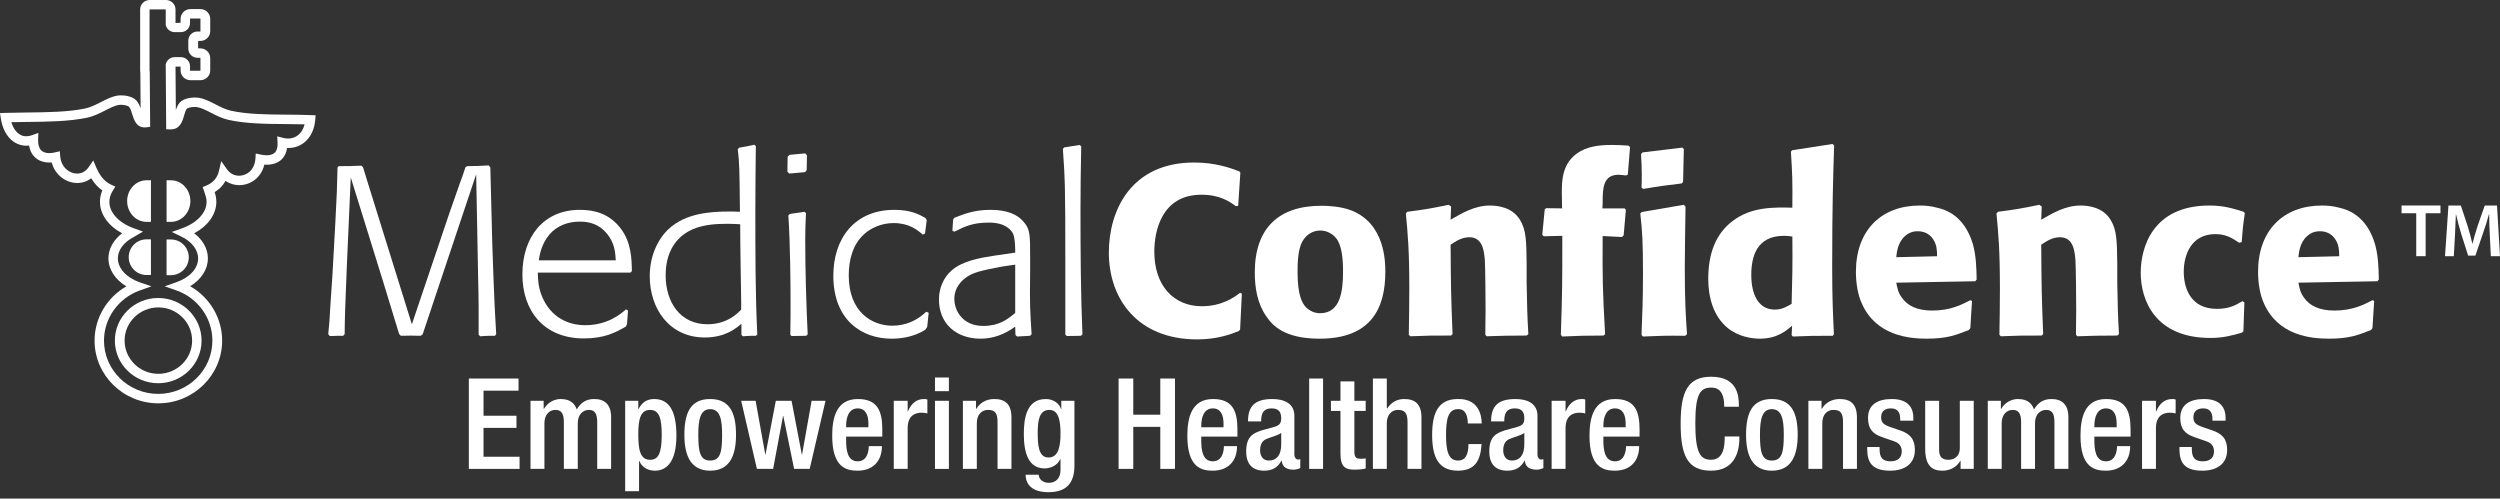
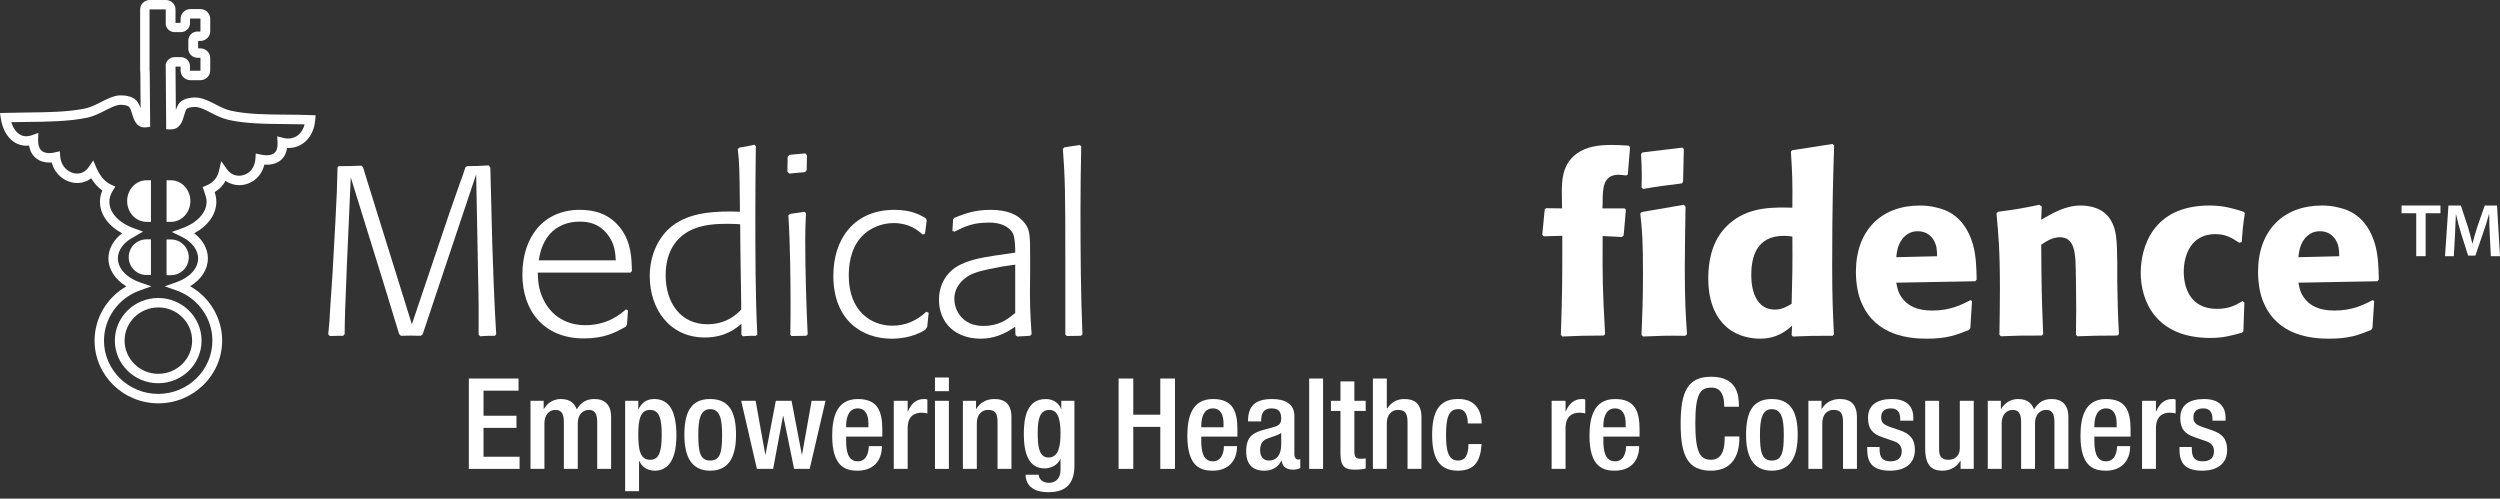
<svg xmlns="http://www.w3.org/2000/svg" width="356" height="71" viewBox="0 0 356 71" fill="none">
  <rect x="0" y="0" width="356" height="71" fill="#333333" stroke="none" />
  <path d="M22.527 54.573C25.932 54.573 28.703 51.85 28.703 48.503C28.703 45.158 25.932 42.434 22.527 42.434C19.124 42.434 16.355 45.158 16.355 48.503C16.355 51.851 19.124 54.573 22.527 54.573ZM22.549 43.776C25.201 43.776 27.358 45.896 27.358 48.503C27.358 51.109 25.201 53.232 22.549 53.232C19.9 53.232 17.741 51.11 17.741 48.503C17.741 45.895 19.899 43.776 22.549 43.776Z" fill="white" />
  <path d="M18.104 28.63C18.104 30.264 19.341 31.591 20.862 31.591H21.494V25.672H20.862C19.341 25.672 18.104 26.999 18.104 28.63Z" fill="white" />
  <path d="M19.058 38.406L19.071 38.418C19.516 38.865 20.102 39.125 20.733 39.158L20.751 39.162H21.494L21.492 34.083H20.861C19.463 34.083 18.327 35.222 18.327 36.623C18.327 36.734 18.348 36.947 18.352 36.974L18.355 36.995C18.362 37.039 18.367 37.084 18.376 37.128C18.383 37.162 18.392 37.194 18.4 37.229L18.405 37.248C18.419 37.301 18.499 37.544 18.52 37.602C18.553 37.675 18.681 37.916 18.718 37.977C18.728 37.995 18.739 38.012 18.749 38.027C18.799 38.103 18.961 38.305 19.034 38.382L19.058 38.406Z" fill="white" />
  <path d="M44.176 16.388C43.058 16.343 41.885 16.333 40.752 16.325C38.025 16.306 35.206 16.283 32.875 15.764C32.113 15.595 31.377 15.216 30.666 14.85C29.841 14.429 29.064 14.028 28.228 13.915C28.082 13.896 27.921 13.885 27.751 13.885C27.494 13.885 26.18 13.921 25.579 14.623C25.312 14.936 25.16 15.311 25.04 15.698L24.993 9.557V9.482H25.717V10.035C25.717 10.8 26.349 11.421 27.128 11.421H28.527C29.303 11.421 29.936 10.8 29.936 10.035V8.273C29.936 7.508 29.303 6.887 28.527 6.887H28.212V5.829H28.527C29.303 5.829 29.936 5.207 29.936 4.442V2.678C29.936 1.915 29.303 1.292 28.527 1.292H27.128C26.349 1.292 25.717 1.915 25.717 2.678V3.237L24.993 3.273V1.342C24.993 0.601 24.381 0 23.627 0H21.321C20.57 0 19.957 0.602 19.957 1.342V10.078C19.957 10.175 19.97 10.262 19.985 10.334L20.023 15.435C19.884 15.027 19.703 14.613 19.395 14.285C18.906 13.76 17.934 13.577 17.251 13.577C17.107 13.577 16.97 13.585 16.847 13.598C16.01 13.702 15.222 14.102 14.389 14.529C13.659 14.9 12.905 15.286 12.129 15.448C9.683 15.958 6.706 15.989 3.829 16.021C2.824 16.032 1.818 16.043 0.827 16.074L0 16.099L0.125 16.904C0.488 19.237 1.917 20.748 3.764 20.749C3.891 20.749 4.014 20.742 4.139 20.728C4.245 21.383 4.501 21.922 4.908 22.333C5.492 22.931 6.357 23.213 7.368 23.134C7.86 25.039 9.514 26.06 11.001 26.06C11.732 26.06 12.42 25.823 12.99 25.387C13.431 26.112 13.968 26.702 14.569 27.118C14.347 27.639 14.235 28.181 14.235 28.736C14.235 30.515 15.413 32.157 17.388 33.221C16.15 34.171 15.44 35.449 15.44 36.793C15.44 38.349 16.383 39.803 17.992 40.776C15.233 42.356 13.467 45.292 13.467 48.503C13.467 53.427 17.542 57.434 22.549 57.434C27.558 57.434 31.633 53.427 31.633 48.503C31.633 45.277 29.854 42.333 27.076 40.759C28.664 39.795 29.602 38.363 29.602 36.793C29.602 35.441 28.894 34.169 27.654 33.22C29.629 32.156 30.806 30.515 30.806 28.737C30.806 28.27 30.723 27.803 30.562 27.352C31.233 26.956 31.756 26.419 32.114 25.762C32.684 26.153 33.359 26.366 34.077 26.366C35.593 26.366 37.192 25.365 37.643 23.442C38.705 23.52 39.585 23.239 40.163 22.642C40.551 22.237 40.791 21.71 40.879 21.068C43.012 21.168 44.65 19.572 44.876 17.175L44.947 16.42L44.176 16.388ZM41.036 19.729C40.802 19.729 40.56 19.697 40.315 19.632L39.475 19.414L39.523 20.266C39.559 20.933 39.434 21.421 39.149 21.717C38.897 21.977 38.501 22.112 37.97 22.112C37.712 22.112 37.434 22.079 37.138 22.016L36.42 21.862L36.374 22.584C36.26 24.259 35.092 25.024 34.055 25.024C33.36 25.024 32.73 24.691 32.321 24.108L31.499 22.938L31.184 24.327C30.961 25.311 30.363 26.014 29.408 26.412L28.859 26.641L29.06 27.193C29.11 27.326 29.151 27.471 29.189 27.621L29.199 27.663L29.215 27.703C29.349 28.041 29.417 28.389 29.417 28.736C29.417 30.299 28.055 31.753 25.86 32.533L24.456 33.032L25.799 33.675C27.309 34.4 28.212 35.566 28.212 36.793C28.212 38.215 27.027 39.517 25.117 40.187L23.453 40.771L25.118 41.357C28.184 42.432 30.244 45.304 30.244 48.503C30.244 52.689 26.781 56.091 22.526 56.091C18.27 56.091 14.809 52.689 14.809 48.503C14.809 45.318 16.854 42.45 19.901 41.366L21.561 40.775L19.897 40.197C19.631 40.103 19.377 39.998 19.14 39.882C17.663 39.156 16.781 38.001 16.781 36.793C16.781 35.608 17.638 34.465 19.068 33.739L19.091 33.727C19.091 33.727 19.205 33.658 19.224 33.644L20.365 32.975L19.116 32.529C16.933 31.748 15.575 30.296 15.575 28.737C15.575 28.199 15.736 27.672 16.052 27.168L16.425 26.574L15.779 26.278C14.667 25.772 14.018 24.574 13.731 23.906L13.278 22.847L12.624 23.803C12.223 24.393 11.636 24.718 10.977 24.718C9.913 24.718 8.71 23.856 8.577 22.261L8.516 21.537L7.797 21.706C7.523 21.772 7.259 21.803 7.017 21.803C6.515 21.803 6.127 21.669 5.864 21.403C5.55 21.081 5.402 20.561 5.428 19.851L5.463 18.926L4.579 19.245C4.285 19.353 4.004 19.405 3.74 19.405C2.613 19.405 1.93 18.433 1.611 17.398C2.347 17.382 3.093 17.374 3.82 17.366C6.764 17.335 9.811 17.302 12.391 16.762C13.345 16.562 14.22 16.116 14.994 15.722C15.715 15.354 16.397 15.005 16.991 14.934C17.062 14.926 17.139 14.921 17.225 14.921C17.764 14.921 18.26 15.084 18.363 15.196C18.57 15.417 18.701 15.846 18.83 16.263C19.073 17.056 19.408 18.145 20.601 18.145C20.673 18.145 20.749 18.141 20.822 18.131L21.383 18.065L21.323 10.242L21.32 10.16L21.296 10.078V1.342H23.601V3.562L23.626 3.647C23.787 4.193 24.303 4.576 24.878 4.576H25.75C26.471 4.576 27.057 4.001 27.057 3.292V2.678C27.057 2.656 27.079 2.637 27.102 2.637H28.499C28.523 2.637 28.544 2.656 28.544 2.678V4.442C28.544 4.465 28.523 4.486 28.499 4.486H28.125C27.404 4.486 26.818 5.062 26.818 5.771V6.942C26.818 7.65 27.404 8.228 28.125 8.228H28.499C28.523 8.228 28.544 8.25 28.544 8.272V10.034C28.544 10.056 28.523 10.077 28.499 10.077H27.102C27.079 10.077 27.057 10.056 27.057 10.034V9.423C27.057 8.714 26.471 8.137 25.75 8.137H24.878C24.302 8.137 23.787 8.519 23.626 9.068L23.601 9.151V9.561L23.667 18.406L24.276 18.424H24.333C25.652 18.424 25.991 17.233 26.217 16.445C26.324 16.069 26.433 15.68 26.598 15.488C26.678 15.398 27.137 15.227 27.725 15.227C27.831 15.227 27.93 15.234 28.013 15.245C28.615 15.326 29.292 15.672 30.007 16.039C30.759 16.427 31.613 16.864 32.548 17.072C35.022 17.624 37.917 17.647 40.715 17.668C41.596 17.675 42.499 17.682 43.377 17.705C43.062 18.954 42.186 19.729 41.036 19.729Z" fill="white" />
  <path d="M27.109 28.63C27.109 26.999 25.871 25.672 24.35 25.672H23.72V31.591H24.35C25.871 31.591 27.109 30.264 27.109 28.63Z" fill="white" />
  <path d="M26.884 36.644C26.884 35.242 25.748 34.102 24.349 34.102H23.719V39.184H24.349C25.748 39.184 26.884 38.043 26.884 36.644Z" fill="white" />
  <path d="M70.487 47.815C69.514 47.815 69.272 47.815 68.367 47.885L68.156 47.645V43.641C68.156 42.272 68.12 41.04 68.086 39.536L67.808 24.819L62.69 40.116C61.994 42.169 60.881 45.524 60.185 47.611L59.905 47.816C58.653 47.782 58.443 47.782 57.086 47.816L56.842 47.578L56.703 47.132C55.413 42.924 55.275 42.445 54.614 40.288L49.949 25.264L49.392 37.825C49.148 43.951 49.113 44.636 49.078 47.579L48.87 47.817C48.209 47.817 47.861 47.817 46.955 47.853L46.745 47.58C46.883 46.278 46.955 45.287 47.057 43.334C47.164 41.965 47.232 40.564 47.337 39.194L47.753 31.699C47.963 27.488 47.998 27.01 48.066 23.828L48.24 23.657C49.737 23.657 49.981 23.657 51.443 23.588L51.688 23.794C51.721 23.965 52.558 26.566 53.287 28.963L58.65 46.176L64.01 30.296C64.22 29.679 65.264 26.771 65.472 26.12C65.717 25.505 66.029 24.615 66.274 23.829L66.516 23.658C67.875 23.658 68.291 23.623 69.581 23.554L69.823 23.829L70.103 34.812C70.207 37.655 70.345 42.617 70.659 47.58L70.487 47.815Z" fill="white" />
  <path d="M89.775 38.815H76.58C76.614 39.91 76.65 41.107 77.346 42.58C78.876 45.797 81.768 46.309 83.3 46.309C86.501 46.309 88.312 44.769 89.147 44.05L89.426 44.221L89.286 46.173L89.112 46.515C87.651 47.336 86.119 48.192 83.125 48.192C77.449 48.192 74.388 44.256 74.388 39.088C74.388 33.715 77.417 29.88 82.568 29.88C84.727 29.88 86.781 30.463 88.347 32.482C89.913 34.501 89.948 36.862 89.981 38.608L89.775 38.815ZM87.686 37.07C87.616 36.078 87.58 34.982 86.781 33.751C85.353 31.594 83.368 31.56 82.497 31.56C80.897 31.56 79.332 32.143 78.287 33.341C77.101 34.71 76.859 36.25 76.72 37.07H87.686V37.07Z" fill="white" />
  <path d="M105.579 46.105C104.847 46.723 103.316 48.057 100.358 48.057C95.345 48.057 92.524 43.985 92.524 39.33C92.524 36.386 93.707 34.025 95.204 32.621C97.641 30.33 101.261 30.123 103.802 30.123C104.254 30.123 104.708 30.123 105.369 30.158C105.299 23.859 105.299 23.279 105.056 21.225L105.298 21.019C106.167 20.883 106.342 20.848 107.421 20.607L107.631 20.814C107.595 23.928 107.561 27.009 107.561 30.089C107.561 35.942 107.561 42.135 107.841 47.646L107.631 47.816C106.796 47.816 106.622 47.816 105.785 47.886L105.579 47.679V46.105ZM105.544 42.957C105.509 39.91 105.404 35.016 105.404 31.936C104.812 31.902 104.429 31.869 103.558 31.869C101.992 31.869 100.217 31.972 98.617 32.656C95.31 34.126 94.788 37.277 94.788 39.193C94.788 43.06 96.877 46.174 100.739 46.174C103.558 46.174 105.057 44.6 105.544 44.086V42.957Z" fill="white" />
  <path d="M114.631 24.512L112.401 24.715L112.124 24.441L112.16 22.319L112.436 22.046L114.664 21.841L114.909 22.115L114.873 24.236L114.631 24.512ZM114.805 47.815L112.716 47.851L112.542 47.679C112.576 45.421 112.576 44.393 112.576 43.332C112.576 40.733 112.542 34.879 112.262 30.671L112.472 30.465L114.561 30.157L114.771 30.36C114.7 31.935 114.665 32.723 114.665 34.058C114.665 38.437 114.806 43.23 115.014 47.609L114.805 47.815Z" fill="white" />
  <path d="M132.244 44.53L132.034 46.551L131.757 46.96C129.913 48.124 127.893 48.228 126.954 48.228C122.776 48.228 118.667 45.626 118.667 39.26C118.667 34.025 121.626 29.882 127.37 29.882C129.702 29.882 130.887 30.533 131.791 31.046L131.966 31.356L131.721 33.271L131.408 33.409C130.608 32.724 129.458 31.765 127.231 31.765C125.527 31.765 123.995 32.483 123.054 33.34C121.419 34.81 120.862 37.035 120.862 39.225C120.862 44.462 124.203 46.379 127.057 46.379C128.937 46.379 130.574 45.661 131.895 44.393L132.244 44.53Z" fill="white" />
  <path d="M135.725 31.251L135.899 31.013C137.292 30.465 138.755 29.882 141.053 29.882C143.522 29.882 144.882 30.602 145.681 31.492C146.691 32.586 146.691 33.34 146.691 36.693V38.815C146.622 43.436 146.691 44.393 146.9 47.577L146.691 47.815L144.847 47.92L144.602 47.713L144.566 46.515C143.001 47.644 141.401 48.227 139.625 48.227C136.144 48.227 133.707 46.07 133.707 42.646C133.707 41.074 134.333 39.535 135.516 38.507C137.083 37.137 139.555 36.726 141.504 36.419L144.566 35.973V35.529C144.533 34.605 144.498 33.817 144.254 33.27C144.044 32.86 143.279 31.697 140.843 31.697C138.546 31.697 137.465 32.211 135.899 32.997L135.622 32.861L135.725 31.251ZM142.687 37.96C139.625 38.54 138.51 38.815 137.537 39.535C137.257 39.738 135.899 40.732 135.899 42.545C135.899 44.325 137.153 46.412 140.008 46.412C142.27 46.412 143.453 45.489 144.566 44.564V37.685L142.687 37.96Z" fill="white" />
  <path d="M153.93 47.815L151.912 47.851L151.702 47.645V37.139C151.702 27.009 151.668 25.571 151.354 21.19L151.563 20.984L153.756 20.642L153.965 20.848C153.897 24.613 153.862 26.666 153.862 30.019C153.862 35.907 153.897 41.759 154.139 47.61L153.93 47.815Z" fill="white" />
-   <path d="M176.838 41.827L176.592 46.926L176.419 47.132C175.306 47.578 173.39 48.329 170.465 48.329C161.972 48.329 157.9 42.546 157.9 35.975C157.9 29.988 161.033 23.143 170.049 23.143C173.112 23.143 175.235 23.929 176.49 24.407L176.628 24.579L176.316 29.302L176.002 29.369C175.129 28.72 173.704 27.728 171.093 27.728C165.417 27.728 164.373 32.896 164.373 35.838C164.373 40.699 167.158 43.609 171.129 43.609C174.017 43.609 175.793 42.307 176.593 41.691L176.838 41.827Z" fill="white" />
-   <path d="M187.907 48.228C182.929 48.228 181.222 46.38 180.32 45.044C179.031 43.196 178.683 40.972 178.683 38.782C178.683 32.484 182.094 29.302 188.152 29.302C189.054 29.302 190.867 29.369 192.398 29.952C197.27 31.834 197.27 37.377 197.27 38.712C197.27 43.846 195.287 48.228 187.907 48.228ZM190.24 33.888C189.787 33.341 188.986 32.826 188.01 32.826C186.898 32.826 185.993 33.441 185.47 34.367C184.773 35.564 184.773 37.755 184.773 38.747C184.773 42.066 185.433 43.231 186.027 43.813C186.443 44.187 187.071 44.6 187.976 44.6C190.866 44.6 191.249 41.485 191.249 38.68C191.249 36.83 191.074 34.879 190.24 33.888Z" fill="white" />
-   <path d="M217.392 47.781C214.607 47.781 214.016 47.815 211.719 47.885L211.509 47.679C211.509 46.515 211.545 45.319 211.545 44.154C211.545 42.853 211.509 38.166 211.441 37.035C211.335 35.802 211.161 33.783 209.246 33.783C208.133 33.783 207.296 34.366 206.567 34.845C206.6 40.971 206.635 42.305 206.844 47.577L206.635 47.781C203.85 47.781 203.328 47.781 200.824 47.885L200.612 47.679C200.648 45.489 200.684 43.3 200.684 41.108C200.684 35.53 200.473 33.374 200.194 30.397L200.404 30.158C203.015 29.816 203.608 29.712 206.288 29.164L206.635 29.404L206.567 31.287C208.167 30.361 210.012 29.268 212.137 29.268C213.388 29.268 215.373 29.54 216.453 31.321C217.324 32.724 217.359 34.298 217.392 37.583V40.252C217.462 43.608 217.462 44.565 217.636 47.578L217.392 47.781Z" fill="white" />
  <path d="M228.356 47.781C225.745 47.781 224.842 47.815 222.473 47.92L222.265 47.679C222.473 41.587 222.473 40.049 222.473 33.58L219.828 33.647L219.62 33.44L219.968 29.815L220.175 29.644L222.439 29.676L222.405 27.623C222.405 25.912 222.369 23.449 224.527 21.873C225.92 20.847 227.73 20.641 229.507 20.641C230.307 20.641 231.106 20.675 231.943 20.745L232.117 20.983L231.801 24.852L231.559 24.988C231.211 24.954 230.864 24.884 230.516 24.884C228.253 24.884 228.217 26.801 228.217 28.889L228.181 29.675H231.35L231.525 29.88L231.211 33.508L230.967 33.748L228.217 33.61C228.181 39.67 228.217 41.346 228.566 47.575L228.356 47.781Z" fill="white" />
  <path d="M239.982 47.815C237.164 47.781 236.468 47.815 233.961 47.92L233.752 47.679C233.858 44.872 233.961 42.786 233.961 39.053C233.961 34.195 233.858 32.997 233.577 30.396L233.789 30.189L239.777 29.163L240.019 29.437C239.983 32.347 239.914 35.289 239.914 38.197C239.914 42.922 240.053 44.94 240.227 47.576L239.982 47.815ZM239.496 26.118C237.023 26.426 236.362 26.495 233.997 26.908L233.753 26.702C233.789 26.051 233.789 25.367 233.789 24.715C233.789 23.894 233.753 23.174 233.684 21.944L233.891 21.704L239.566 21.019L239.777 21.225L239.671 25.88L239.496 26.118Z" fill="white" />
  <path d="M260.976 47.815C258.366 47.815 257.705 47.815 255.301 47.92L255.126 47.713L255.196 46.379C254.361 47.096 253.072 48.227 250.6 48.227C249.452 48.227 247.573 47.951 246.041 46.722C243.985 45.043 243.257 42.374 243.257 39.706C243.257 36.179 244.266 33.34 246.702 31.492C249.347 29.438 252.62 29.505 255.231 29.575C255.265 25.674 255.231 24.819 255.022 21.601L255.195 21.395L260.939 20.505L261.181 20.711C261.042 25.227 260.903 28.96 260.903 37.995C260.903 42.476 261.007 44.53 261.148 47.61L260.976 47.815ZM254.047 33.58C250.149 33.58 249.383 36.522 249.383 39.159C249.383 39.844 249.383 44.086 252.761 44.086C253.734 44.086 254.43 43.675 255.127 43.265C255.233 39.124 255.268 38.234 255.233 33.682C254.742 33.612 254.429 33.58 254.047 33.58Z" fill="white" />
  <path d="M280.816 42.853L280.573 46.723L280.365 46.995C278.52 47.714 277.267 48.227 274.377 48.227C271.871 48.227 267.135 47.815 265.117 43.195C264.56 41.997 264.282 40.321 264.282 38.712C264.282 32.792 267.903 29.268 273.366 29.268C274.17 29.268 274.969 29.335 275.838 29.576C277.022 29.849 279.701 30.672 280.922 34.71C281.411 36.421 281.44 38.133 281.476 39.809L281.271 40.05L270.026 40.253C270.165 40.938 270.268 41.623 270.791 42.341C271.625 43.573 273.054 44.223 275.141 44.223C277.683 44.223 279.25 43.437 280.572 42.752L280.816 42.853ZM275.839 36.487C275.839 35.7 275.803 34.879 275.316 34.125C274.934 33.51 274.237 32.928 273.09 32.928C272.601 32.928 272.115 33.032 271.696 33.304C270.375 34.125 270.131 35.563 270.027 36.625L275.839 36.487Z" fill="white" />
  <path d="M301.498 47.781C298.713 47.781 298.117 47.815 295.823 47.885L295.616 47.679C295.616 46.515 295.651 45.319 295.651 44.154C295.651 42.853 295.616 38.166 295.543 37.035C295.438 35.802 295.267 33.783 293.349 33.783C292.235 33.783 291.403 34.366 290.671 34.845C290.705 40.971 290.74 42.305 290.947 47.577L290.74 47.781C287.955 47.781 287.433 47.781 284.925 47.885L284.716 47.679C284.754 45.489 284.787 43.3 284.787 41.108C284.787 35.53 284.576 33.374 284.298 30.397L284.509 30.158C287.12 29.816 287.71 29.712 290.393 29.164L290.74 29.404L290.671 31.287C292.27 30.361 294.117 29.268 296.24 29.268C297.491 29.268 299.48 29.54 300.556 31.321C301.427 32.724 301.463 34.298 301.499 37.583V40.252C301.568 43.608 301.568 44.565 301.74 47.578L301.498 47.781Z" fill="white" />
  <path d="M319.6 43.059L319.458 47.166L319.251 47.372C317.788 47.781 316.602 48.123 314.761 48.123C306.927 48.123 304.839 42.786 304.839 38.85C304.839 35.358 306.442 29.267 314.619 29.267C316.638 29.267 317.96 29.676 319.492 30.157L319.666 30.36C319.387 32.175 319.352 32.654 319.217 34.467L318.867 34.571C317.824 33.886 316.986 33.339 315.457 33.339C312.076 33.339 310.967 36.214 310.967 38.711C310.967 40.764 311.763 43.983 315.699 43.983C317.474 43.983 318.377 43.435 319.323 42.886L319.6 43.059Z" fill="white" />
  <path d="M338.084 42.853L337.836 46.723L337.629 46.995C335.785 47.714 334.533 48.227 331.642 48.227C329.134 48.227 324.403 47.815 322.383 43.195C321.824 41.997 321.547 40.321 321.547 38.712C321.547 32.792 325.169 29.268 330.633 29.268C331.436 29.268 332.234 29.335 333.105 29.576C334.288 29.849 336.97 30.672 338.186 34.71C338.674 36.421 338.71 38.133 338.746 39.809L338.533 40.05L327.294 40.253C327.431 40.938 327.536 41.623 328.055 42.341C328.893 43.573 330.321 44.223 332.409 44.223C334.95 44.223 336.515 43.437 337.836 42.752L338.084 42.853ZM333.104 36.487C333.104 35.7 333.07 34.879 332.58 34.125C332.197 33.51 331.499 32.928 330.354 32.928C329.865 32.928 329.381 33.032 328.961 33.304C327.64 34.125 327.393 35.563 327.292 36.625L333.104 36.487Z" fill="white" />
  <path d="M344.07 30.365H341.979V29.263H347.522V30.365H345.41V36.481H344.07V30.365Z" fill="white" />
  <path d="M354.551 33.535C354.507 32.602 354.452 31.479 354.462 30.505H354.429C354.192 31.382 353.888 32.359 353.561 33.266L352.494 36.393H351.46L350.479 33.31C350.197 32.388 349.932 31.403 349.737 30.505H349.716C349.682 31.447 349.64 32.592 349.585 33.578L349.423 36.48H348.172L348.659 29.263H350.423L351.381 32.165C351.646 33.01 351.873 33.867 352.055 34.669H352.087C352.287 33.889 352.536 33 352.818 32.154L353.831 29.263H355.574L356 36.48H354.695L354.551 33.535Z" fill="white" />
  <path d="M66.762 53.901H73.839V55.63H68.853V59.201H73.546V60.929H68.853V65.04H73.986V66.77H66.762V53.901Z" fill="white" />
  <path d="M75.544 57.072H77.415V58.208H77.469C77.965 57.343 78.9 56.821 79.836 56.821C81.249 56.821 81.834 57.487 82.129 58.3C82.695 57.361 83.429 56.821 84.621 56.821C86.014 56.821 87.022 57.522 87.022 59.397V66.77H85.043V60.119C85.043 58.841 84.657 58.37 83.851 58.37C83.043 58.37 82.275 58.985 82.275 60.263V66.771H80.294V60.119C80.294 58.841 79.909 58.37 79.084 58.37C78.278 58.37 77.525 59.002 77.525 60.263V66.771H75.544V57.072V57.072Z" fill="white" />
  <path d="M93.275 67.024C92.177 67.024 91.406 66.501 91.038 65.635H91.001V69.944H89.022V57.072H90.891V58.262H90.929C91.349 57.397 92.046 56.821 93.146 56.821C95.402 56.821 96.32 58.712 96.32 62.049C96.32 66.122 94.65 67.024 93.275 67.024ZM92.561 58.37C91.203 58.37 90.892 59.724 90.892 61.813C90.892 64.139 91.185 65.473 92.577 65.473C93.697 65.473 94.229 64.644 94.229 61.956C94.229 59.757 93.955 58.37 92.561 58.37Z" fill="white" />
  <path d="M97.456 61.923C97.456 58.894 98.264 56.821 101.124 56.821C103.985 56.821 104.809 58.893 104.809 61.923C104.809 64.95 103.857 67.025 101.124 67.025C98.41 67.024 97.456 64.95 97.456 61.923ZM101.124 65.581C102.572 65.581 102.828 64.391 102.828 61.923C102.828 59.777 102.572 58.263 101.124 58.263C99.711 58.263 99.437 59.777 99.437 61.923C99.437 64.391 99.711 65.581 101.124 65.581Z" fill="white" />
  <path d="M105.545 57.072H107.599L108.974 64.716H109.011L110.477 57.072H112.716L114.18 64.716H114.218L115.575 57.072H117.555L115.3 66.77H113.08L111.54 59.235H111.505L110.094 66.77H107.783L105.545 57.072Z" fill="white" />
  <path d="M120.488 62.175V62.734C120.488 64.031 120.653 65.691 122.137 65.691C123.549 65.691 123.715 64.123 123.715 63.527H125.586C125.586 65.711 124.264 67.025 122.118 67.025C120.506 67.025 118.506 66.556 118.506 62.067C118.506 59.526 119.074 56.822 122.155 56.822C124.905 56.822 125.639 58.461 125.639 61.147V62.175H120.488ZM123.661 60.841V60.318C123.661 59.091 123.257 58.156 122.137 58.156C120.892 58.156 120.488 59.382 120.488 60.642V60.841H123.661Z" fill="white" />
  <path d="M127.273 57.072H129.252V58.587H129.289C129.731 57.507 130.462 56.821 131.581 56.821C131.783 56.821 131.948 56.838 132.058 56.892V58.873C131.911 58.82 131.581 58.766 131.233 58.766C130.334 58.766 129.252 59.164 129.252 60.965V66.77H127.273V57.072Z" fill="white" />
  <path d="M133.14 53.756H135.121V55.704H133.14V53.756ZM133.14 57.073H135.121V66.771H133.14V57.073Z" fill="white" />
  <path d="M137.117 57.072H138.987V58.208H139.043C139.538 57.343 140.474 56.821 141.574 56.821C143.078 56.821 144.03 57.487 144.03 59.452V66.77H142.05V60.119C142.05 58.821 141.701 58.37 140.675 58.37C139.868 58.37 139.099 58.966 139.099 60.263V66.771H137.117V57.072V57.072Z" fill="white" />
  <path d="M147.919 67.6C147.919 68.197 148.469 68.755 149.349 68.755C150.375 68.755 151.017 68.069 151.017 66.933V65.367H150.979C150.614 66.215 149.698 66.7 148.743 66.7C146.453 66.7 145.792 64.483 145.792 61.814C145.792 59.687 146.122 56.822 148.928 56.822C150.101 56.822 150.908 57.56 151.092 58.263H151.13V57.073H152.998V66.302C152.998 68.663 151.972 70.089 149.312 70.089C146.379 70.089 146.049 68.395 146.049 67.6H147.919ZM149.311 65.149C150.851 65.149 151.016 63.238 151.016 61.706C151.016 60.119 150.814 58.37 149.438 58.37C148.01 58.37 147.771 59.812 147.771 61.614C147.772 63.274 147.845 65.149 149.311 65.149Z" fill="white" />
  <path d="M159.287 53.901H161.378V59.054H165.226V53.901H167.317V66.77H165.226V60.785H161.378V66.77H159.287V53.901Z" fill="white" />
  <path d="M171.059 62.175V62.734C171.059 64.031 171.223 65.691 172.707 65.691C174.119 65.691 174.285 64.123 174.285 63.527H176.156C176.156 65.711 174.835 67.025 172.691 67.025C171.077 67.025 169.077 66.556 169.077 62.067C169.077 59.526 169.647 56.822 172.726 56.822C175.476 56.822 176.209 58.461 176.209 61.147V62.175H171.059ZM174.231 60.841V60.318C174.231 59.091 173.828 58.156 172.707 58.156C171.462 58.156 171.059 59.382 171.059 60.642V60.841H174.231Z" fill="white" />
  <path d="M184.318 64.753C184.318 65.113 184.535 65.437 184.83 65.437C184.978 65.437 185.087 65.419 185.16 65.382V66.646C184.921 66.771 184.572 66.88 184.186 66.88C183.307 66.88 182.574 66.538 182.519 65.599H182.482C181.951 66.556 181.2 67.025 180.024 67.025C178.43 67.025 177.458 66.177 177.458 64.302C177.458 62.138 178.431 61.687 179.751 61.257L181.291 60.841C182.006 60.642 182.444 60.443 182.444 59.596C182.444 58.712 182.134 58.156 181.088 58.156C179.769 58.156 179.586 59.074 179.586 60.011H177.716C177.716 57.939 178.578 56.822 181.182 56.822C182.923 56.822 184.318 57.488 184.318 59.202V64.753ZM182.445 61.651C181.897 62.048 180.852 62.265 180.246 62.553C179.677 62.823 179.439 63.4 179.439 64.121C179.439 64.932 179.842 65.58 180.668 65.58C181.86 65.58 182.445 64.715 182.445 63.273V61.651Z" fill="white" />
  <path d="M186.427 53.901H188.405V66.77H186.427V53.901Z" fill="white" />
  <path d="M189.525 57.072H190.881V54.315H192.861V57.072H194.474V58.516H192.861V64.302C192.861 65.076 193.08 65.329 193.759 65.329C194.053 65.329 194.291 65.311 194.474 65.273V66.716C194.053 66.823 193.522 66.878 192.878 66.878C191.559 66.878 190.881 66.499 190.881 64.534V58.514H189.525V57.072V57.072Z" fill="white" />
  <path d="M195.501 53.901H197.481V58.118L197.537 58.155C198.104 57.307 198.932 56.821 199.957 56.821C201.46 56.821 202.415 57.487 202.415 59.452V66.77H200.433V60.119C200.433 58.841 200.067 58.37 199.058 58.37C198.252 58.37 197.48 58.985 197.48 60.263V66.771H195.5V53.901H195.501Z" fill="white" />
  <path d="M210.976 63.238C210.83 65.562 210.062 67.024 207.604 67.024C204.743 67.024 203.938 64.95 203.938 61.922C203.938 58.893 204.743 56.82 207.604 56.82C210.538 56.765 210.995 59.109 210.995 60.299H209.016C209.016 59.397 208.777 58.207 207.604 58.262C206.193 58.262 205.916 59.776 205.916 61.922C205.916 64.067 206.193 65.58 207.604 65.58C208.704 65.598 209.107 64.696 209.107 63.237H210.976V63.238Z" fill="white" />
-   <path d="M218.935 64.753C218.935 65.113 219.154 65.437 219.449 65.437C219.596 65.437 219.705 65.419 219.779 65.382V66.646C219.54 66.771 219.191 66.88 218.806 66.88C217.925 66.88 217.193 66.538 217.137 65.599H217.101C216.569 66.556 215.816 67.025 214.643 67.025C213.047 67.025 212.077 66.177 212.077 64.302C212.077 62.138 213.047 61.687 214.369 61.257L215.91 60.841C216.625 60.642 217.064 60.443 217.064 59.596C217.064 58.712 216.753 58.156 215.708 58.156C214.388 58.156 214.205 59.074 214.205 60.011H212.333C212.333 57.939 213.197 56.822 215.801 56.822C217.542 56.822 218.935 57.488 218.935 59.202V64.753V64.753ZM217.064 61.651C216.513 62.048 215.468 62.265 214.864 62.553C214.295 62.823 214.059 63.4 214.059 64.121C214.059 64.932 214.46 65.58 215.287 65.58C216.478 65.58 217.064 64.715 217.064 63.273V61.651Z" fill="white" />
  <path d="M220.952 57.072H222.934V58.587H222.968C223.411 57.507 224.144 56.821 225.261 56.821C225.463 56.821 225.628 56.838 225.737 56.892V58.873C225.59 58.82 225.261 58.766 224.912 58.766C224.013 58.766 222.934 59.164 222.934 60.965V66.77H220.952V57.072V57.072Z" fill="white" />
  <path d="M228.32 62.175V62.734C228.32 64.031 228.489 65.691 229.972 65.691C231.385 65.691 231.55 64.123 231.55 63.527H233.419C233.419 65.711 232.101 67.025 229.954 67.025C228.339 67.025 226.343 66.556 226.343 62.067C226.343 59.526 226.911 56.822 229.99 56.822C232.741 56.822 233.474 58.461 233.474 61.147V62.175H228.32ZM231.494 60.841V60.318C231.494 59.091 231.092 58.156 229.972 58.156C228.725 58.156 228.32 59.382 228.32 60.642V60.841H231.494Z" fill="white" />
  <path d="M247.685 62.156V62.428C247.685 64.752 246.714 67.025 243.651 67.025C240.351 67.025 239.324 64.933 239.324 60.336C239.324 55.739 240.351 53.648 243.669 53.648C247.392 53.648 247.614 56.334 247.614 57.684V57.919H245.523V57.703C245.523 56.495 245.155 55.142 243.651 55.197C242.093 55.197 241.414 56.136 241.414 60.281C241.414 64.427 242.093 65.472 243.651 65.472C245.412 65.472 245.595 63.58 245.595 62.37V62.154H247.685V62.156Z" fill="white" />
  <path d="M248.64 61.923C248.64 58.894 249.445 56.821 252.305 56.821C255.167 56.821 255.992 58.893 255.992 61.923C255.992 64.95 255.038 67.025 252.305 67.025C249.592 67.024 248.64 64.95 248.64 61.923ZM252.305 65.581C253.755 65.581 254.012 64.391 254.012 61.923C254.012 59.777 253.755 58.263 252.305 58.263C250.896 58.263 250.619 59.777 250.619 61.923C250.619 64.391 250.895 65.581 252.305 65.581Z" fill="white" />
  <path d="M257.515 57.072H259.384V58.208H259.44C259.934 57.343 260.868 56.821 261.969 56.821C263.473 56.821 264.427 57.487 264.427 59.452V66.77H262.446V60.119C262.446 58.821 262.097 58.37 261.07 58.37C260.264 58.37 259.493 58.966 259.493 60.263V66.771H257.515V57.072Z" fill="white" />
  <path d="M270.588 59.902V59.651C270.588 58.874 270.313 58.155 269.287 58.155C268.497 58.155 267.875 58.497 267.875 59.415C267.875 60.192 268.223 60.479 269.268 60.841L270.535 61.273C271.999 61.761 272.678 62.535 272.678 64.068C272.678 66.14 271.12 67.025 269.14 67.025C266.646 67.025 265.894 65.888 265.894 64.012V63.654H267.653V63.961C267.653 65.096 268.039 65.691 269.194 65.691C270.295 65.691 270.808 65.15 270.808 64.266C270.808 63.564 270.441 63.076 269.726 62.841L268.115 62.283C266.629 61.795 266.006 61.04 266.006 59.489C266.006 57.669 267.325 56.821 269.378 56.821C271.892 56.821 272.46 58.262 272.46 59.469V59.902H270.588Z" fill="white" />
  <path d="M279.187 65.636H279.133C278.639 66.501 277.701 67.025 276.603 67.025C275.135 67.025 274.146 66.357 274.146 63.85V57.073H276.127V64.031C276.127 65.114 276.603 65.474 277.463 65.474C278.325 65.474 279.078 64.933 279.078 63.85V57.073H281.059V66.771H279.187V65.636Z" fill="white" />
  <path d="M283.059 57.072H284.925V58.208H284.981C285.478 57.343 286.411 56.821 287.348 56.821C288.759 56.821 289.351 57.487 289.642 58.3C290.209 57.361 290.941 56.821 292.136 56.821C293.529 56.821 294.537 57.522 294.537 59.397V66.77H292.553V60.119C292.553 58.841 292.173 58.37 291.365 58.37C290.555 58.37 289.785 58.985 289.785 60.263V66.771H287.807V60.119C287.807 58.841 287.421 58.37 286.599 58.37C285.792 58.37 285.039 59.002 285.039 60.263V66.771H283.06V57.072H283.059Z" fill="white" />
  <path d="M298.238 62.175V62.734C298.238 64.031 298.406 65.691 299.887 65.691C301.299 65.691 301.467 64.123 301.467 63.527H303.336C303.336 65.711 302.015 67.025 299.871 67.025C298.257 67.025 296.261 66.556 296.261 62.067C296.261 59.526 296.827 56.822 299.906 56.822C302.658 56.822 303.391 58.461 303.391 61.147V62.175H298.238ZM301.412 60.841V60.318C301.412 59.091 301.007 58.156 299.887 58.156C298.642 58.156 298.238 59.382 298.238 60.642V60.841H301.412Z" fill="white" />
  <path d="M305.025 57.072H307.006V58.587H307.042C307.485 57.507 308.212 56.821 309.331 56.821C309.535 56.821 309.697 56.838 309.811 56.892V58.873C309.662 58.82 309.331 58.766 308.983 58.766C308.087 58.766 307.007 59.164 307.007 60.965V66.77H305.026V57.072H305.025Z" fill="white" />
  <path d="M315.054 59.902V59.651C315.054 58.874 314.78 58.155 313.754 58.155C312.966 58.155 312.34 58.497 312.34 59.415C312.34 60.192 312.69 60.479 313.735 60.841L314.998 61.273C316.464 61.761 317.146 62.535 317.146 64.068C317.146 66.14 315.583 67.025 313.604 67.025C311.111 67.025 310.358 65.888 310.358 64.012V63.654H312.117V63.961C312.117 65.096 312.504 65.691 313.661 65.691C314.762 65.691 315.272 65.15 315.272 64.266C315.272 63.564 314.906 63.076 314.191 62.841L312.58 62.283C311.094 61.795 310.472 61.04 310.472 59.489C310.472 57.669 311.79 56.821 313.844 56.821C316.355 56.821 316.923 58.262 316.923 59.469V59.902H315.054Z" fill="white" />
</svg>